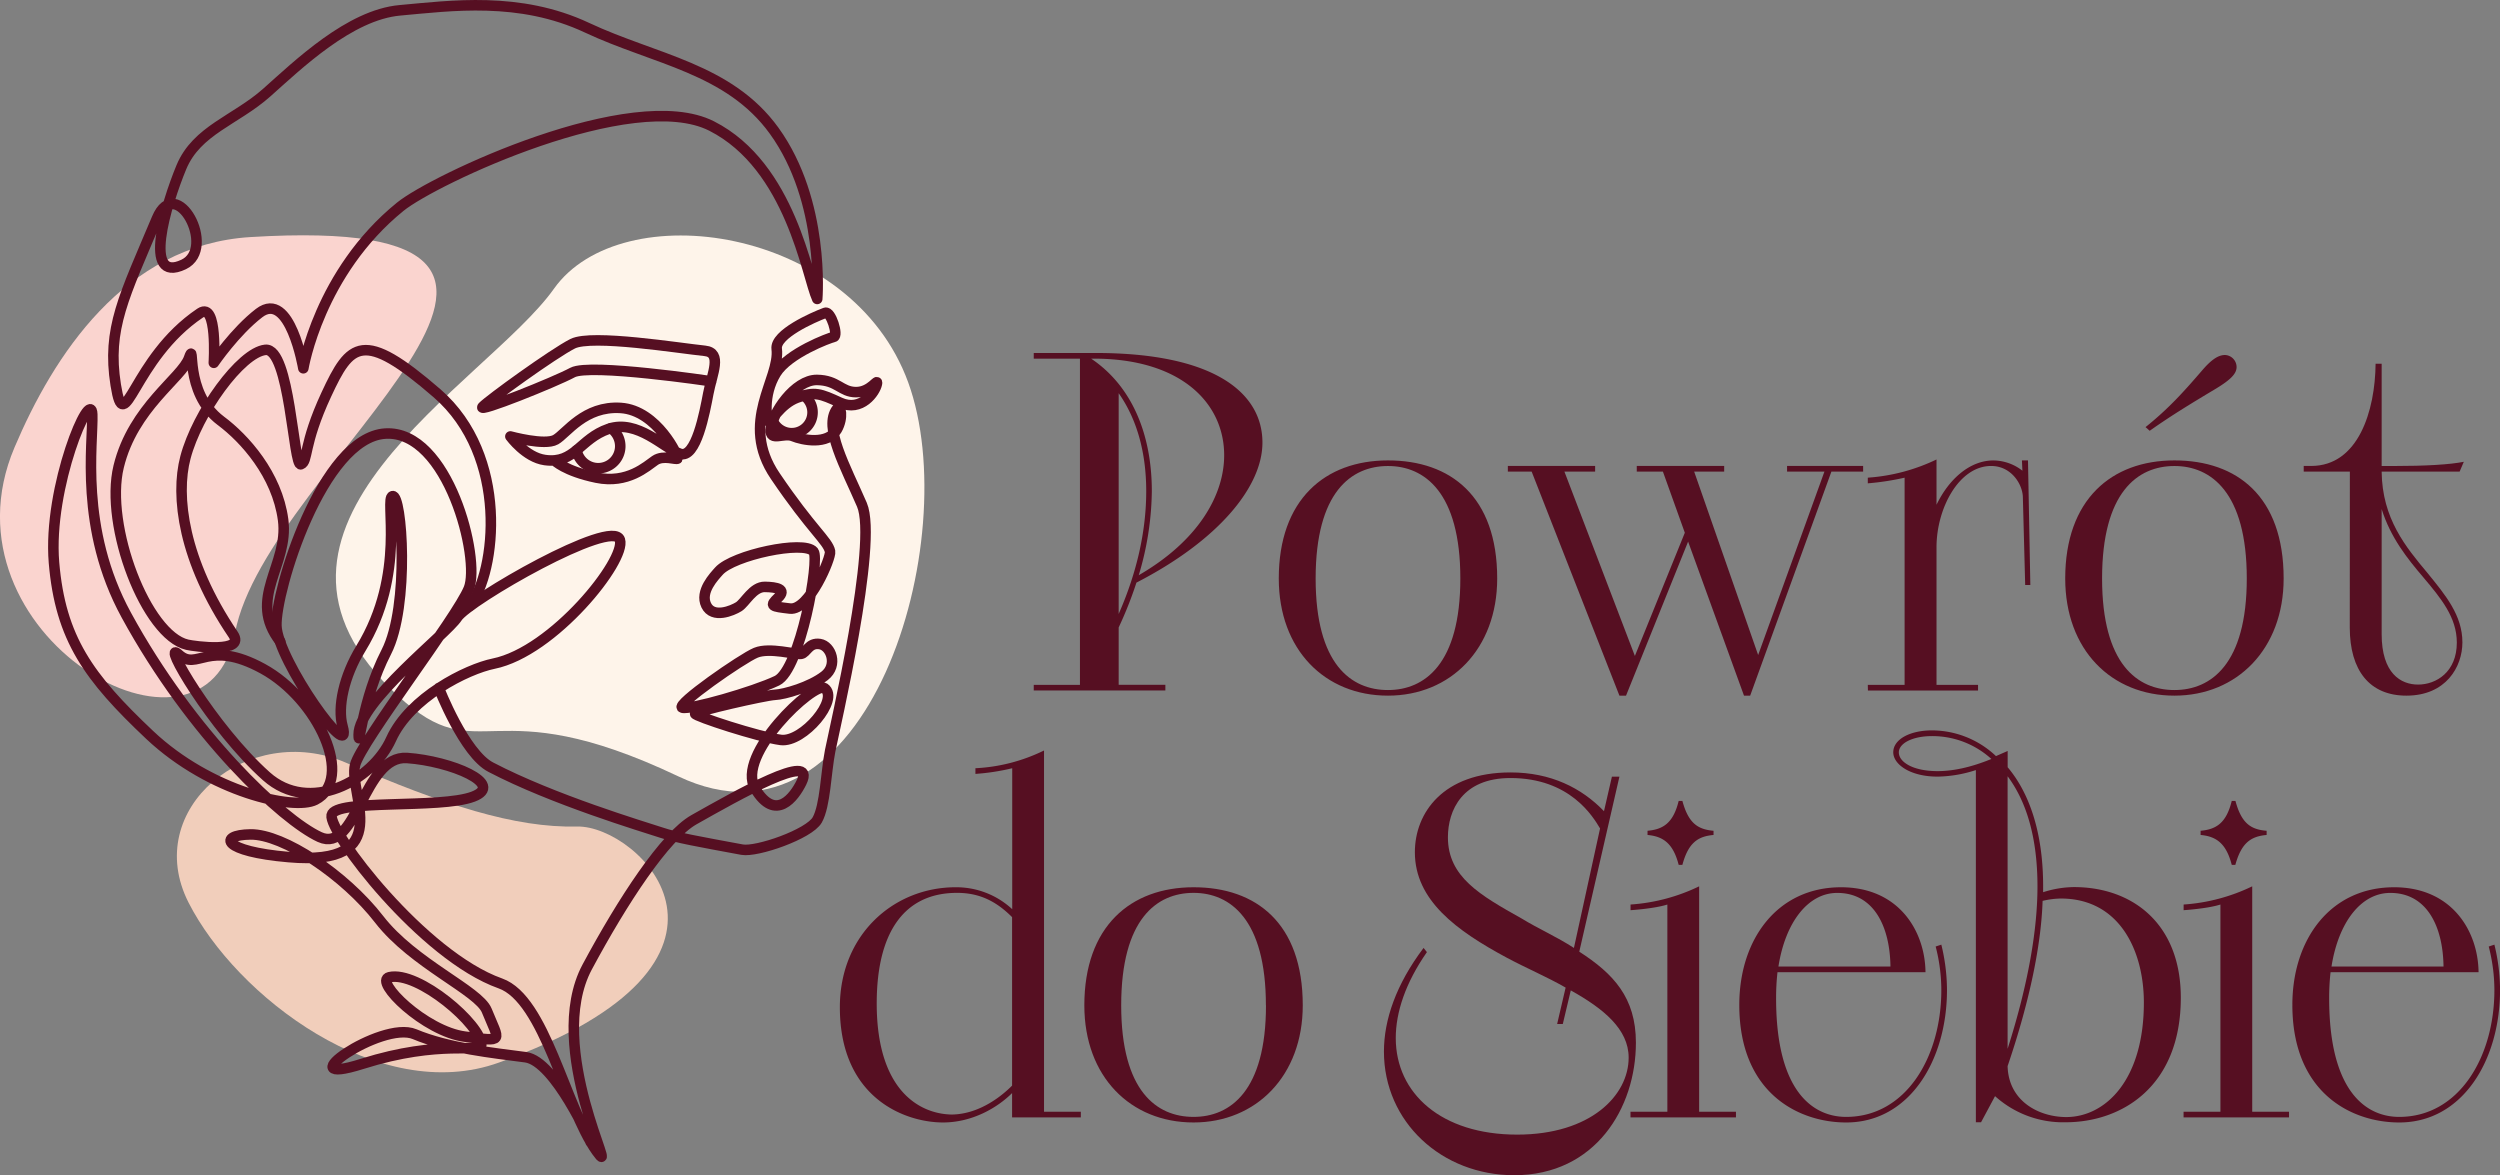
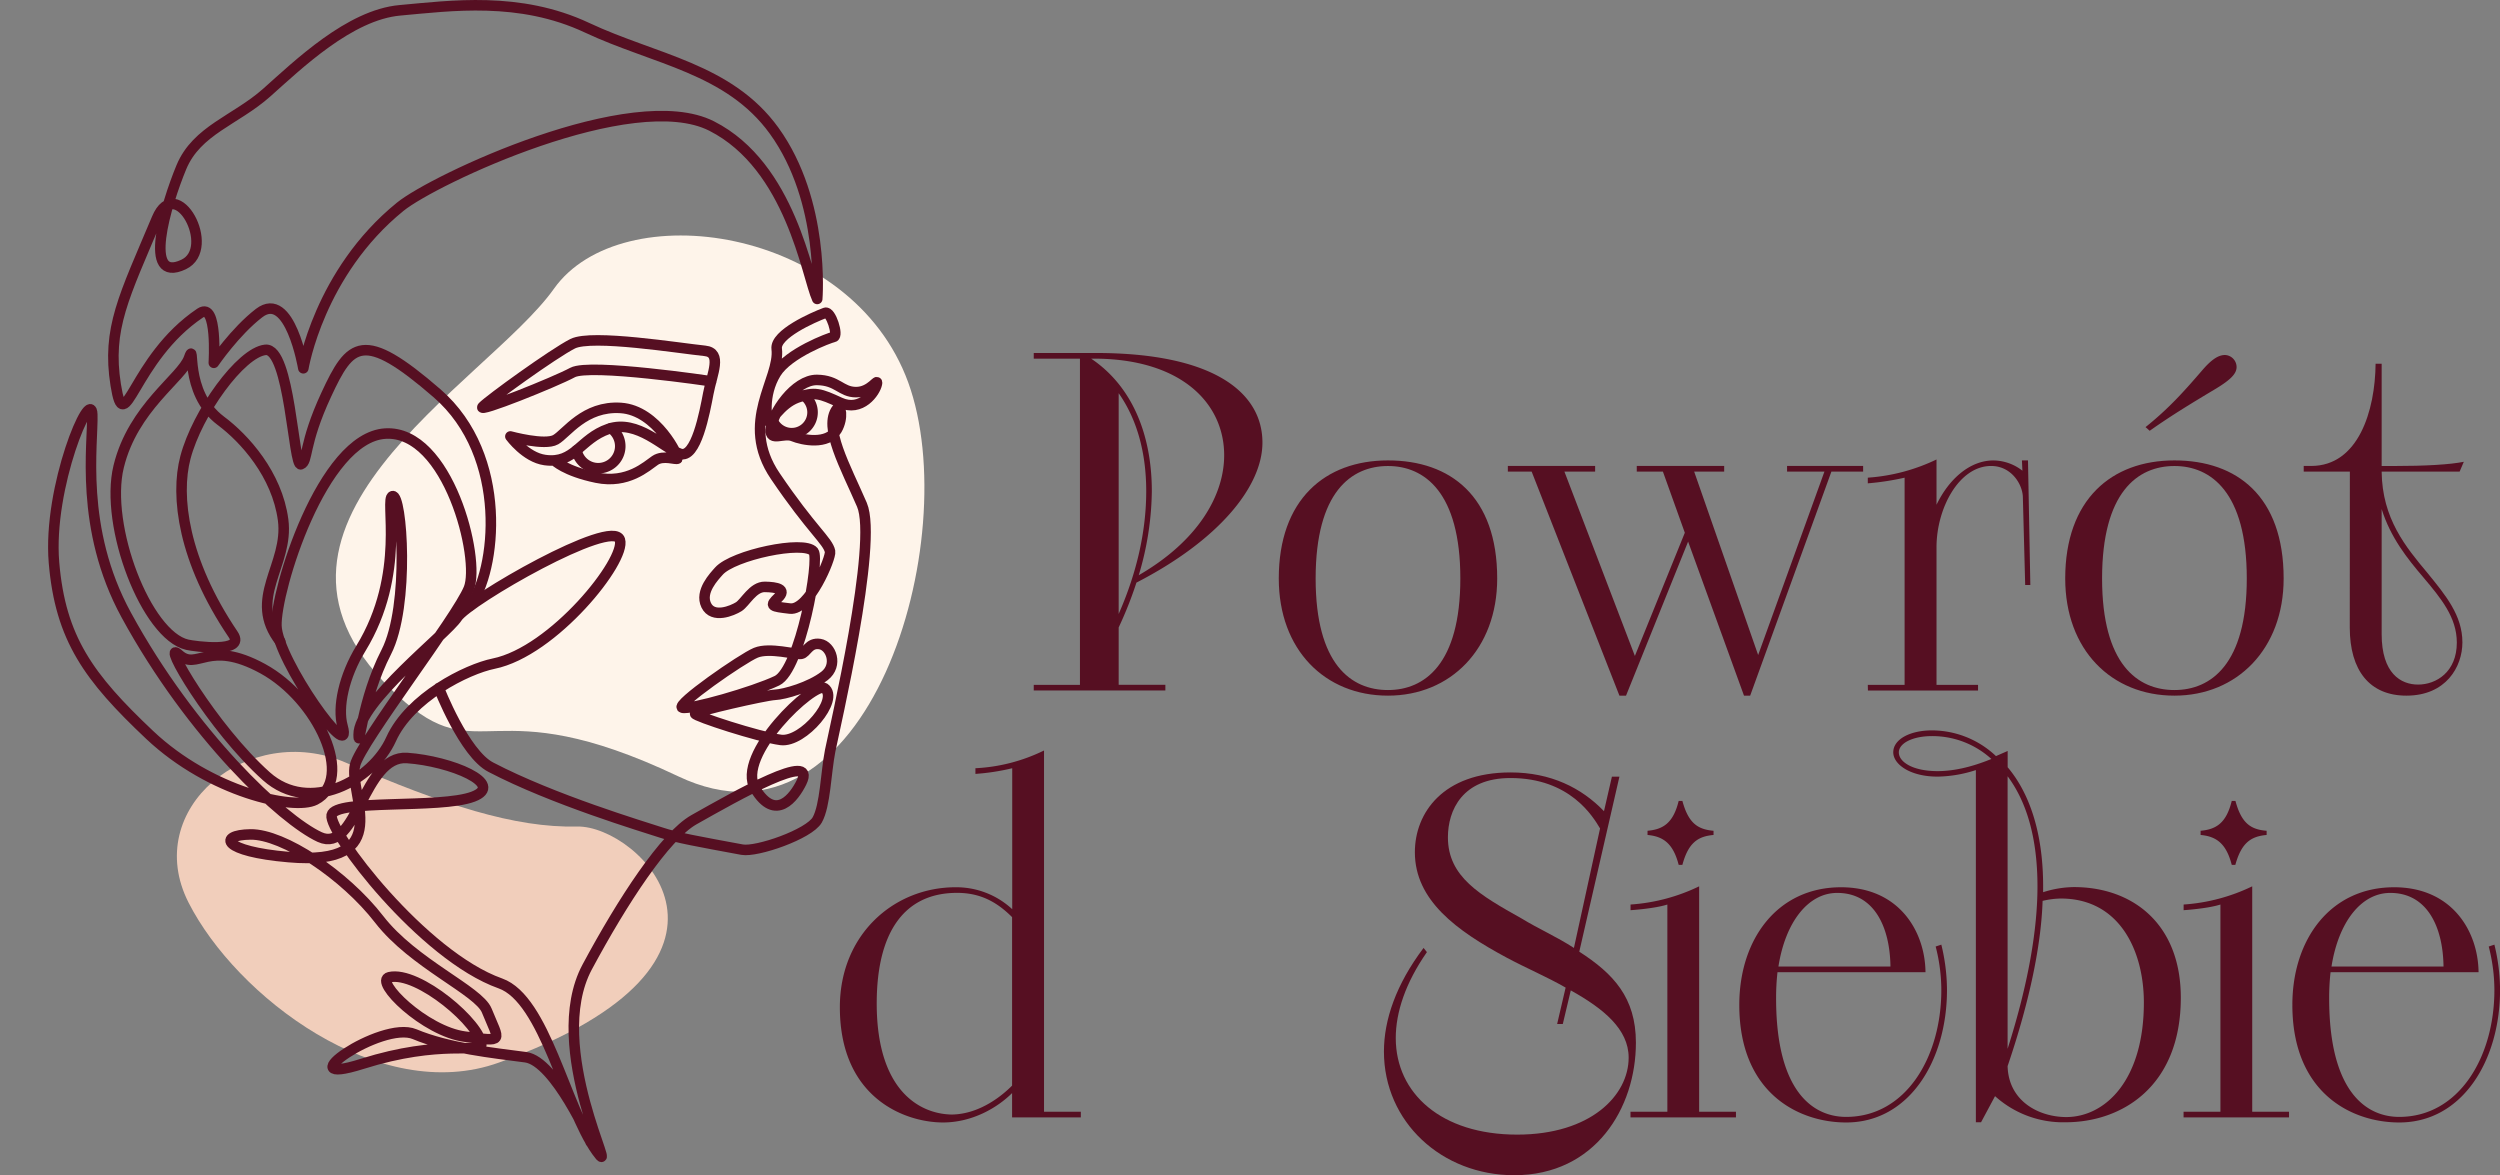
<svg xmlns="http://www.w3.org/2000/svg" viewBox="0 0 883.03 415.1">
  <rect x="0" y="0" width="883.03" height="415.1" fill="#808080" stroke="none" />
  <defs>
    <style>.cls-1{fill:#560f22;}.cls-2{fill:#fef4ea;}.cls-3{fill:#f1cebb;}.cls-4{fill:#fad4cf;}.cls-5,.cls-6{fill:none;}.cls-5{stroke:#560f22;stroke-linecap:round;stroke-linejoin:round;stroke-width:3.72px;}</style>
  </defs>
  <title>Powrót do siebieAsset 4</title>
  <g id="Layer_2" data-name="Layer 2">
    <g id="Layer_1-2" data-name="Layer 1">
      <path class="cls-1" d="M365.13,241.91h16.32V126.68H365.13v-2h21.92c41.71,0,58.86,14,58.86,31.65,0,15.67-15.66,34.62-44.51,49.46a135.66,135.66,0,0,1-6.27,15.83v20.27h16.49v2H365.13Zm20.28-115.23c14.5,9.73,21.43,26.87,21.43,46.82a106.48,106.48,0,0,1-4.62,29.67c21.1-12.2,30.17-28.35,30.17-42.36,0-18.63-15.5-34.13-46-34.13Zm9.72,90.18c6.6-15,9.73-29.68,9.73-43.36,0-13.35-3.13-25.22-9.73-34.62Z" />
      <path class="cls-1" d="M451.68,204.33c0-27.86,16.32-41.71,38.57-41.71,22.09,0,38.58,12.69,38.58,41.71,0,24.89-16.49,41.38-38.58,41.38C468,245.71,451.68,229.55,451.68,204.33Zm64.13,0c0-30.5-12.7-39.73-25.56-39.73-13,0-25.55,9.23-25.55,39.73,0,30.33,12.53,39.4,25.55,39.4C503.11,243.73,515.81,234.66,515.81,204.33Z" />
      <path class="cls-1" d="M541,166.58h-8.41v-2h30.83v2H552.57l24.89,65.11,17.64-43.52-7.74-21.59h-9.24v-2H609v2H598.4L621,231.36l23.41-64.78H631.21v-2h26.87v2H646.87l-28.69,79.13H616L596.26,191.3l-21.93,54.41H572Z" />
      <path class="cls-1" d="M659.73,241.91h13V168.72a92.58,92.58,0,0,1-13,2v-2A66.51,66.51,0,0,0,684,162.29v16c4.45-9.23,11.87-15.66,20.11-15.66a16.87,16.87,0,0,1,10.23,3.63l-.17-3.63h2.14l.83,44h-1.82l-.82-30.83c0-4.62-4-11.21-11.21-11.21-11.38,0-19.29,15-19.29,28.68v48.63h14.67v2h-38.9Z" />
      <path class="cls-1" d="M729.46,204.33c0-27.86,16.32-41.71,38.58-41.71,22.09,0,38.57,12.69,38.57,41.71,0,24.89-16.48,41.38-38.57,41.38C745.78,245.71,729.46,229.55,729.46,204.33Zm64.13,0c0-30.5-12.69-39.73-25.55-39.73-13,0-25.56,9.23-25.56,39.73,0,30.33,12.53,39.4,25.56,39.4C780.9,243.73,793.59,234.66,793.59,204.33Z" />
      <path class="cls-1" d="M830,166.58H813.7v-2h2.64c16.65,0,22.59-19.46,22.75-36.11h2.14V164.6h4.29c11.21,0,19.78-.5,24.73-1.49l-1.48,3.47H841.23c.17,16.65,8.58,26.7,16.16,35.77,6.43,7.91,12.36,15,12.36,24.56,0,8.58-5.77,18.8-19.78,18.8-13,0-20-8.91-20-24.07ZM841.23,224c0,13.84,6.76,17.8,12.86,17.8,6.43,0,13.69-4.45,13.69-14.84,0-8.9-5.61-15.66-11.87-23.08-5.61-6.59-11.54-14-14.68-24.07Z" />
      <path class="cls-1" d="M357.48,386.09c-5.11,5.11-14,10.38-24.4,10.38-13.19,0-36.43-8.4-36.43-40.72,0-25.71,19.12-42.36,40.88-42.36a29.05,29.05,0,0,1,20,7.75V271.35a78.23,78.23,0,0,1-13,2v-2a61.84,61.84,0,0,0,24.23-6.27v127.6h13v2H357.48Zm0-62.15c-5.77-5.77-11.7-8.57-19.45-8.57-18.47,0-28.36,13.68-28.36,39.07,0,31.15,15.5,39.07,26.54,39.23,10.06-.16,18-6.92,21.27-10.22Z" />
-       <path class="cls-1" d="M383,355.1c0-27.86,16.32-41.71,38.58-41.71,22.09,0,38.57,12.69,38.57,41.71,0,24.89-16.48,41.37-38.57,41.37C399.35,396.47,383,380.32,383,355.1Zm64.13,0c0-30.5-12.69-39.73-25.55-39.73-13,0-25.56,9.23-25.56,39.73,0,30.33,12.53,39.4,25.56,39.4C434.47,394.5,447.16,385.43,447.16,355.1Z" />
      <path class="cls-1" d="M504,336.3c-7.58,10.88-11,21.27-11,30.34,0,19.61,16.15,34.12,42.86,34.12,26,0,39.4-13.85,39.4-27.2,0-10.06-8.9-17.31-20.44-23.74L552,361.69h-2l3-12.86c-6.59-3.79-13.68-6.76-20.77-10.55-17.8-9.56-32.48-20.28-32.48-37.26,0-13.85,9.9-28.19,33.8-28.19,14.18,0,25.06,5.44,33,13.69l2.8-12.2H572l-14.18,61.82c12,7.75,20,16.15,20,32.14,0,23.08-14.34,46.82-43,46.82-25.55,0-46-18.79-46-43.68,0-11.21,4.29-23.74,14-36.6Zm61.16-43.68c-2.47-4.13-10.55-17.81-31.65-17.81-17,0-22.09,11.38-22.09,20.94,0,14,11.37,20.44,26.05,28.68,5.93,3.63,12.36,6.43,18.46,10.39Z" />
      <path class="cls-1" d="M588.93,392.68V319.49c-4.62,1.48-13,2-13,2v-2a65.62,65.62,0,0,0,24.23-6.43v79.62h13v2H575.91v-2Zm4-87.21c-2-7.74-5.61-10.05-11-10.55v-1.48c5.44-.49,9.07-2.64,11-10.55h1.31c2.15,7.91,5.44,10.06,11,10.55v1.48c-5.61.5-8.9,2.81-11,10.55Z" />
      <path class="cls-1" d="M627.83,343.39a82.2,82.2,0,0,0-.49,9.23c0,33.8,13.68,41.88,24.73,41.88,21.1,0,33.63-21.11,33.63-44.84a62.11,62.11,0,0,0-2-15.34l2-.66a68.45,68.45,0,0,1,2,16c0,24.72-13.19,46.81-35.61,46.81-16.65,0-37.75-10.22-37.75-41.54,0-23.24,13.51-41.54,35.93-41.54,20.45,0,29.68,15.49,29.84,30Zm.33-2h39.57c-.17-14-5.77-26-18.79-26C638.72,315.37,630.64,325.59,628.16,341.41Z" />
      <path class="cls-1" d="M697.9,272a45.44,45.44,0,0,1-13.52,2.31c-9.89,0-15.66-4.45-15.66-8.58,0-4.61,5.93-7.75,13.68-7.75A33,33,0,0,1,705,267.06l4.13-1.81V271c7.25,8.57,12.53,22.25,12.53,42v2.14a36.58,36.58,0,0,1,10.88-1.81c20.6,0,37.75,12.86,37.75,39.07,0,31.32-20.77,44-40.72,44a35.91,35.91,0,0,1-24.9-9.23l-4.94,9.23H697.9Zm-15.5-12c-6.76,0-11.71,2.48-11.71,5.77s4.79,6.6,13.69,6.6c5.11,0,11.37-1.16,19-4.29A31,31,0,0,0,682.4,260Zm26.71,110.46c7.41-23.25,10.55-42.37,10.55-57.37,0-18.14-4.29-30.5-10.55-38.91Zm48.13-16.32c0-18.3-8.57-36.77-29.34-36.77a29.62,29.62,0,0,0-6.43.83c-.49,15.33-4.45,35.11-12.36,58.36.33,12.53,11.21,18,20.77,18C743.56,394.5,757.24,381.64,757.24,354.11Z" />
      <path class="cls-1" d="M784.28,392.68V319.49c-4.62,1.48-13,2-13,2v-2a65.62,65.62,0,0,0,24.23-6.43v79.62h13v2H771.26v-2Zm4-87.21c-2-7.74-5.61-10.05-11-10.55v-1.48c5.44-.49,9.07-2.64,11-10.55h1.31C791.7,290.8,795,293,800.6,293.44v1.48c-5.61.5-8.9,2.81-11.05,10.55Z" />
      <path class="cls-1" d="M823.18,343.39a82.2,82.2,0,0,0-.49,9.23c0,33.8,13.68,41.88,24.73,41.88,21.1,0,33.63-21.11,33.63-44.84a62.11,62.11,0,0,0-2-15.34l2-.66a68.45,68.45,0,0,1,2,16c0,24.72-13.19,46.81-35.61,46.81-16.65,0-37.75-10.22-37.75-41.54,0-23.24,13.51-41.54,35.93-41.54,20.45,0,29.68,15.49,29.84,30Zm.33-2h39.57c-.17-14-5.77-26-18.79-26C834.06,315.37,826,325.59,823.51,341.41Z" />
      <path class="cls-2" d="M140.68,245.88C76,186.62,171.9,135.48,195.65,102S300.72,79.8,320.8,135.1s-14.15,171-81.19,139.13S170.05,272.81,140.68,245.88Z" />
      <path class="cls-3" d="M203.81,291.94c-21.88.52-47.08-7.58-81.55-22.52S49.75,285.69,66.6,318.81s67.3,71.78,109.63,56.5C275.65,339.42,225.68,291.42,203.81,291.94Z" />
-       <path class="cls-4" d="M5.14,158C-23,224.26,72.91,278.72,83,223.62,94,164,234,74.77,88.41,83.74,43.93,86.48,18.75,125.9,5.14,158Z" />
      <path class="cls-5" d="M251.23,134.67s-42.9-6.4-49-3.09-34.09,14.55-31.76,12.1,25-18.84,31.8-22.27,37.8,1.61,46.69,2.51c6.27.64,2.56,8,1.23,15-1.27,6.67-4.33,23.33-10,21.35s-15.07-12.29-25.25-8.78-11.85,12.47-22.47,11c-6.79-.93-12.2-8.33-12.2-8.33s12.17,3.34,16,1.14,10.16-12.05,23-11.21,20.55,17.3,20.09,17.88-5-1.39-8,.67-9.66,8.34-20.66,6.08c-11.23-2.32-14.89-6.12-14.89-6.12" />
      <path class="cls-5" d="M40.88,136c-3.18-20,2.94-31.21,14.55-58.85C62.23,61,76.8,87.71,64.89,93.4c-14.83,7.08-6.26-21.26-.83-34.34S83.23,42.47,94.22,32.7,123.49,5.22,141.29,3.64s42.19-5.06,66.07,6.16,50.14,14.32,66.08,36.38c18.06,25,15.21,59.41,15.21,59.41-3.64-7.88-9.25-46.83-37.28-61.07S153.2,63.43,141.4,73c-28.74,23.3-34.26,57.08-34.26,57.08s-4.68-27.9-15.62-19.5c-8.48,6.52-16,17.57-16,17.57s1.38-21.74-4.82-17.57C46.71,126.7,44.07,156.05,40.88,136Z" />
      <path class="cls-5" d="M215.8,151.25a7.78,7.78,0,1,1-12.14,7.81" />
      <path class="cls-5" d="M284.07,139.78h0a7.35,7.35,0,1,1-11.07,9" />
      <path class="cls-5" d="M208.63,403.43s-12.55-28.61-22.94-30c-11.5-1.52-27.46-3.18-39.25-8.15S100.36,384.49,128,375.75s41.94-3.65,42-6.59c.21-7.08-22.31-26.38-32.49-24-5.67,1.34,12.61,19.21,26.75,21s12.21,2,7.67-9.22c-2.88-7.09-25.86-16.52-38-32.21s-33.86-30.17-45.48-30-9.9,6,13.46,8c38.34,3.42,21-22.24,23.51-32.53,2-8.11,36-52.05,40.18-62.37s-7.23-56.09-29.54-54.68-38.84,55.61-38.43,67.9S125,270.93,121,256.53c-1.91-6.77.51-17.76,6.46-27.49,16.26-26.58,8.23-53,11.18-53.8,3.32-.91,6.2,38.69-2.2,55.07-8.74,17-9.68,35.58-9.76,29.16-.14-11.57,31-35.46,34.84-41.4s54.94-35.36,57.44-27.39c2.28,7.24-23.5,39.45-44.6,43.73-9.44,1.92-29.56,11.94-36.22,26.69s-28.85,26.67-44.05,13.09c-19.12-17.07-37.63-49.05-30.94-43s10.09-5.7,29.67,5,32.68,39.09,18.53,46.33c-7.47,3.82-37-2.65-58.5-22.95s-31.51-34-33.78-60.85c-2.25-26.7,13.17-62.63,13.52-52.36s-4.72,40.22,12,70.86c23.08,42.35,55.17,72.39,68.34,78.44s15.37-29,30.83-27.93,35,9.26,23.32,13.67-48.79.67-49.94,6.52,32.12,49.69,59.59,59.43c15.77,5.59,22.82,43.49,34,59.25,8.86,12.49-18.64-36.48-3.32-65.06,12.53-23.36,27.49-46.21,37.69-52,15.09-8.52,43.59-24.68,38-13.21-2.55,5.2-9.13,14.19-16.33,2.28s20.94-38,24.42-35.57c5.49,3.84-7.52,19.34-15.39,18.31s-30.35-8.4-30.3-9.26,24.74-6.51,28.19-6.67,12.43-2.74,17.54-6.68c4.88-3.76,2.33-10.64-1.64-11.26s-4.68,3.14-6.61,3.47-11.14-2.39-16-.4-28.62,18.54-26,19.41,25.19-5.58,33.44-9.52,15.22-42.86,12.92-45.65c-3.36-4.06-28.37,1.25-33.41,6.93-1.67,1.89-6.83,7.22-4.48,12.06s9.22,1.93,11.49.51,5-7.07,9.22-7,7.79.81,4.7,3.8-2.54,3.06,4.19,3.86,14.6-18.05,14.14-20.18c-.8-3.81-6.42-7.52-19.37-26.65s1.84-34.18.52-44.91c-.63-5.17,12.82-11.11,17.14-12.72,2-.76,4.76,8.19,3,8.52-1.48.28-16.08,5.72-20.41,12.8-4.81,7.85-3.26,16.78-2.54,17.12s4-6.21,10-8.45c6.24-2.31,8.21-1.47,15.19,1.72,7.53,3.45,12.44-3.8,13-6.58.52-2.43-2,2.9-7.36,2.88s-6.48-4.23-13.82-4.31c-7.74-.07-15.87,11.72-16.29,17.62-.3,4.27,4.58.88,7.85,2.24s12.25,3.25,15.49-2.32c2.41-4.17,1.4-9.06.07-7.35-5,6.38,3,20.51,8.78,33.9s-9.69,79.1-11.22,86.91-1.71,19.34-4.56,24.4-21.41,11.47-26.54,10.51c-15.26-2.83-23.14-4.22-28.47-6-6.79-2.23-38.28-11.63-60.26-23.11C164,266.21,155,243,155,243" />
      <path class="cls-5" d="M99,226.63c-11.91-15.25,3.13-26.93,1-43s-13.69-28.82-22-35c-13.48-10.13-8.79-29.21-11.24-22.2S47,143.85,41.91,164.81s9.8,59.59,24.22,62.91c2.61.61,20.76,3.06,16.2-3.66C64.7,198,61.88,175.25,65.5,161.57c4.17-15.79,19.56-37.09,28.24-38S103.62,165,106.27,164s.67-6.73,9-24.67c8.45-18.16,12.81-23.23,39.11-.41,25.56,22.18,20.88,63,11.66,75" />
      <path class="cls-6" d="M767.3,165.38c-12.9,0-25.3,9.14-25.3,39.34,0,30,12.4,39,25.3,39,12.73,0,25.3-9,25.3-39C792.6,174.52,780,165.38,767.3,165.38Z" />
      <path class="cls-1" d="M782.64,137.31c5.39-3.26,7.35-5.39,7.35-7.67a4.28,4.28,0,0,0-4.08-4.25c-2.29,0-4.74,1.47-8.33,5.72-6.2,7.18-11.59,13.22-19.75,19.75l1.47,1.3C767.14,146.61,774.81,142,782.64,137.31Z" />
    </g>
  </g>
</svg>